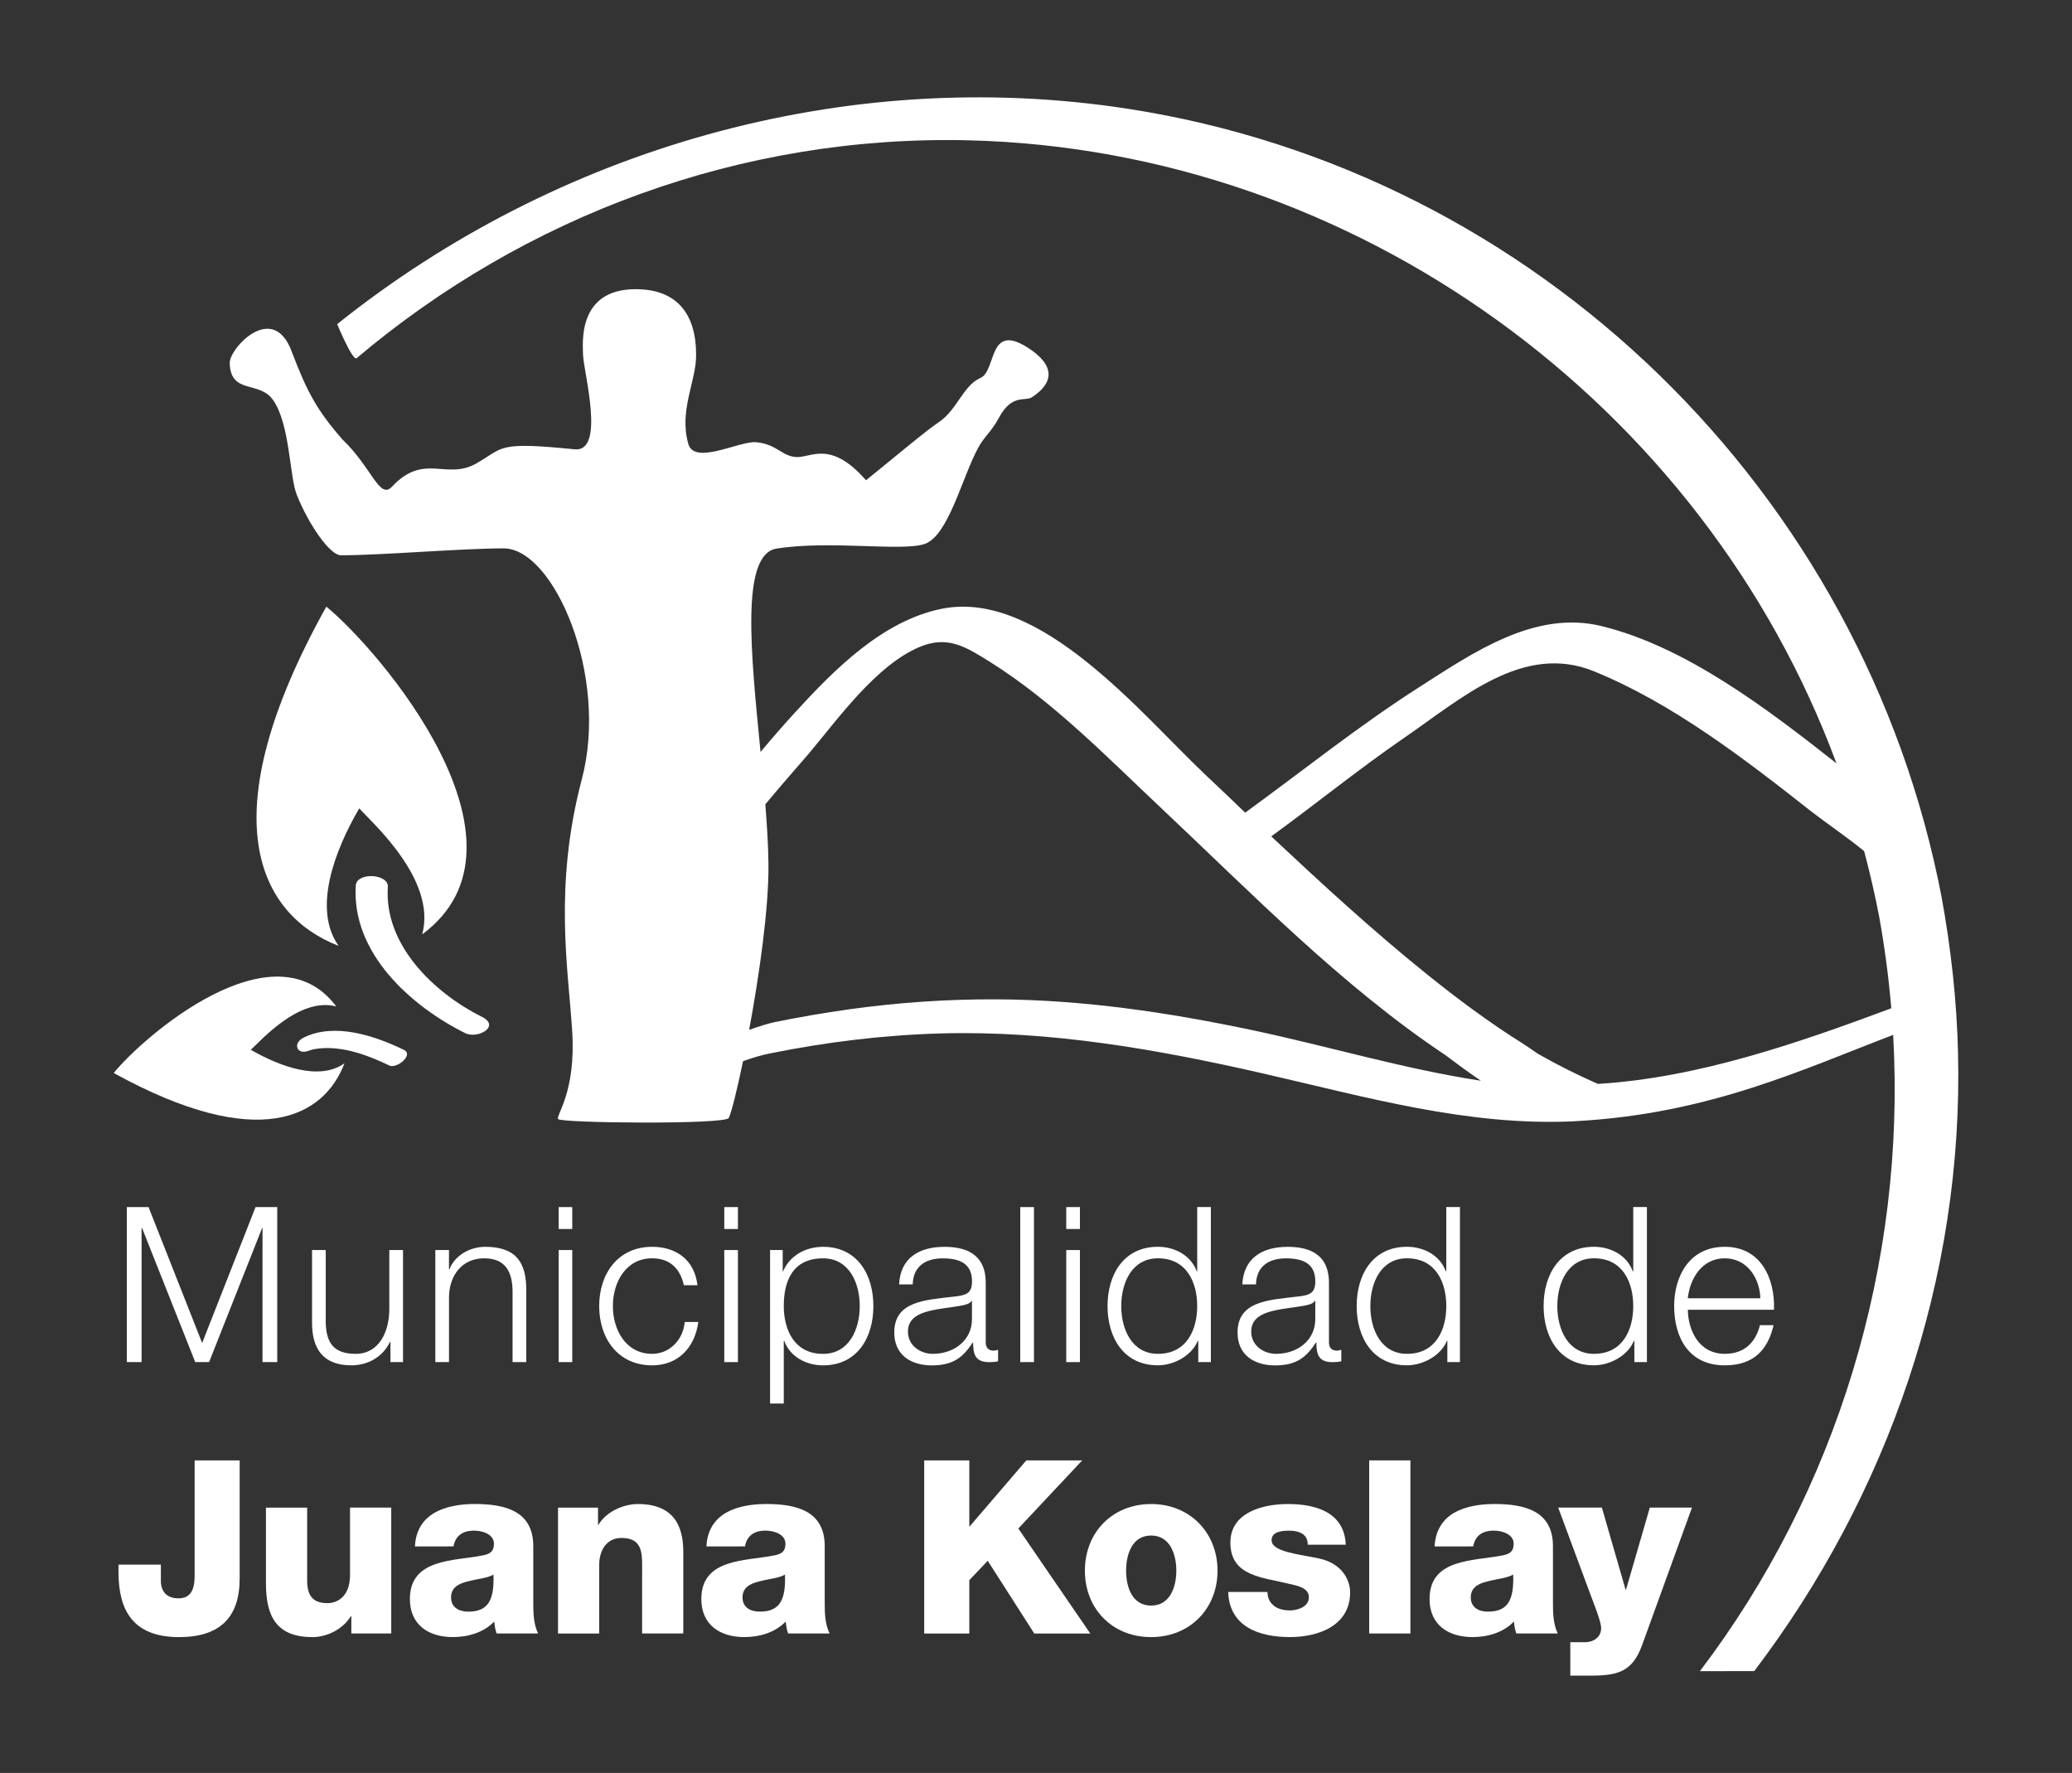
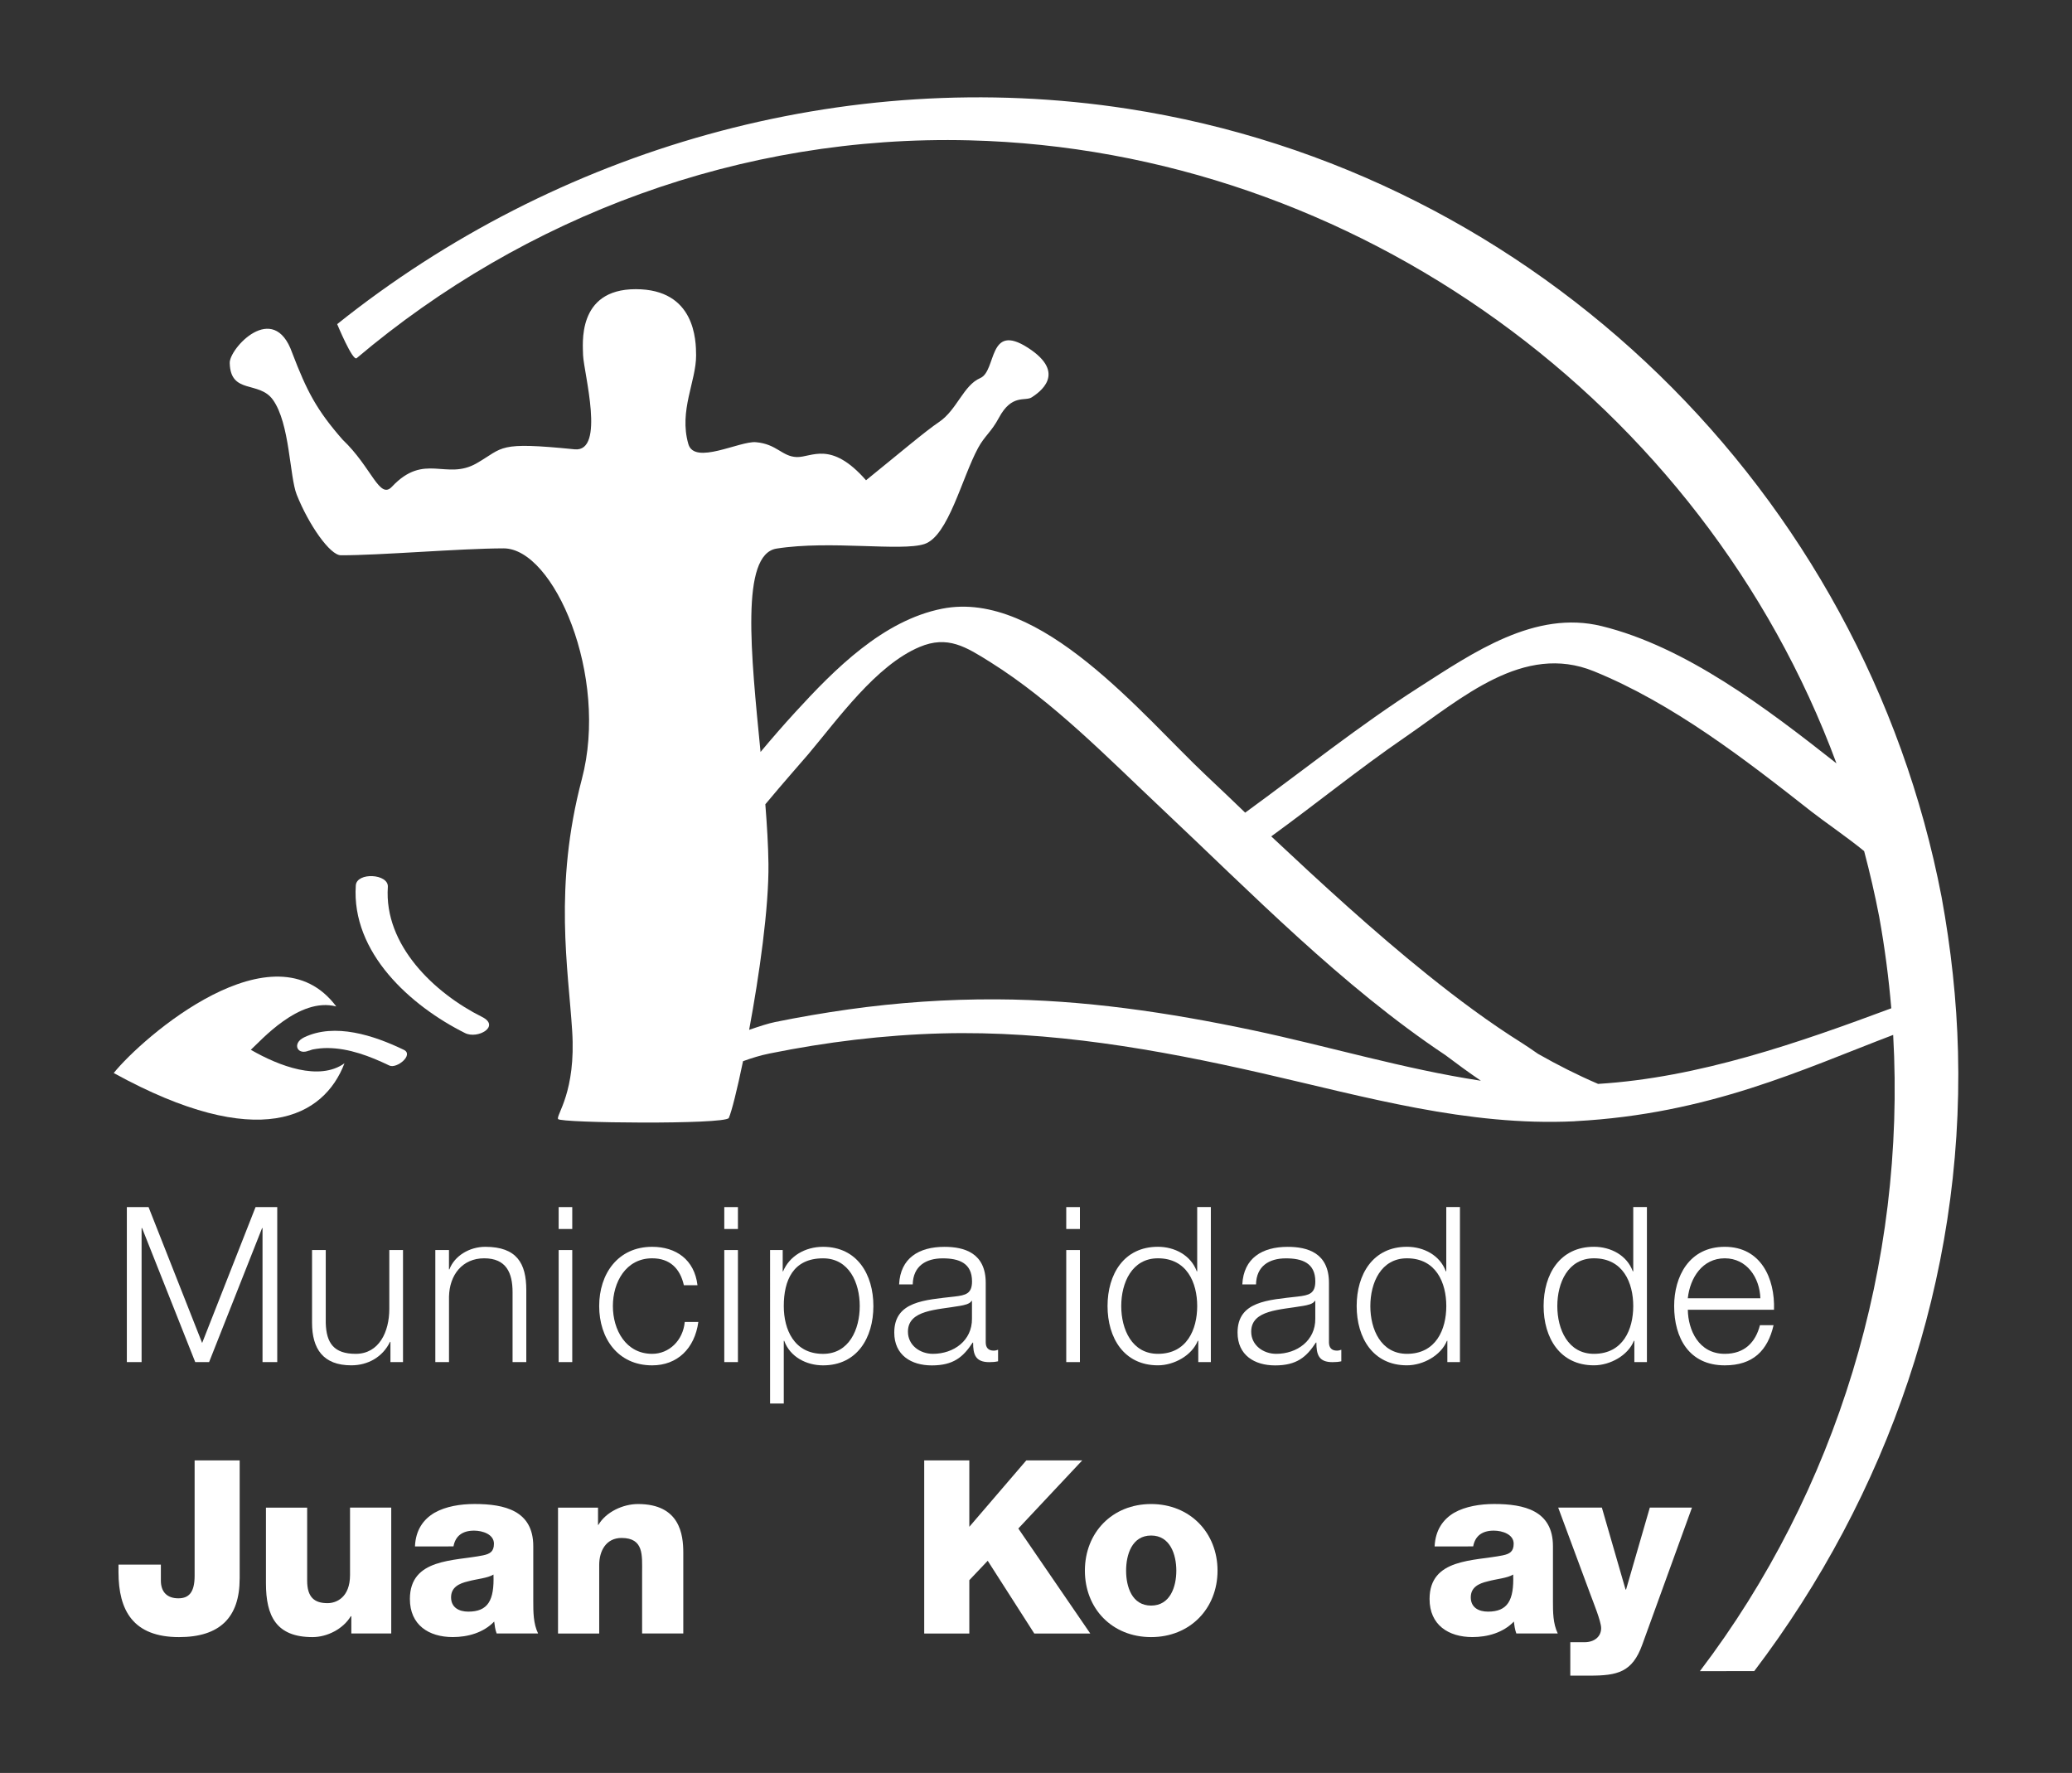
<svg xmlns="http://www.w3.org/2000/svg" version="1.1" id="Capa_1" x="0px" y="0px" width="75.012px" height="64.179px" viewBox="0 0 75.012 64.179" enable-background="new 0 0 75.012 64.179" xml:space="preserve">
  <rect x="0" y="0" width="75.012" height="64.179" fill="#333333" stroke="none" />
  <g>
    <g>
      <path fill="#FFFFFF" d="M4.592,43.695h0.786l1.94,4.919l1.934-4.919h0.785v5.611H9.504v-4.85H9.488l-1.918,4.85H7.068l-1.924-4.85    H5.126v4.85H4.592V43.695z" />
      <path fill="#FFFFFF" d="M14.59,49.306h-0.455v-0.732h-0.016c-0.26,0.543-0.795,0.849-1.4,0.849c-1.021,0-1.422-0.598-1.422-1.54    V45.25h0.496v2.641c0.021,0.73,0.297,1.116,1.084,1.116c0.85,0,1.217-0.802,1.217-1.627v-2.13h0.496V49.306z" />
      <path fill="#FFFFFF" d="M15.76,45.25h0.494v0.7h0.016c0.182-0.487,0.723-0.817,1.297-0.817c1.141,0,1.486,0.597,1.486,1.563v2.61    h-0.497v-2.531c0-0.699-0.228-1.226-1.028-1.226c-0.785,0-1.258,0.597-1.273,1.391v2.366H15.76V45.25z" />
      <path fill="#FFFFFF" d="M20.225,43.695h0.492v0.793h-0.492V43.695z M20.225,45.25h0.492v4.056h-0.492V45.25z" />
      <path fill="#FFFFFF" d="M24.758,46.524c-0.135-0.605-0.506-0.975-1.148-0.975c-0.951,0-1.422,0.865-1.422,1.729    s0.471,1.729,1.422,1.729c0.611,0,1.116-0.479,1.18-1.154h0.492c-0.135,0.973-0.77,1.571-1.672,1.571    c-1.244,0-1.918-0.982-1.918-2.146c0-1.163,0.674-2.145,1.918-2.145c0.863,0,1.531,0.464,1.641,1.391H24.758z" />
      <path fill="#FFFFFF" d="M26.221,43.695h0.494v0.793h-0.494V43.695z M26.221,45.25h0.494v4.056h-0.494V45.25z" />
      <path fill="#FFFFFF" d="M27.879,45.25h0.457v0.771h0.014c0.229-0.551,0.795-0.888,1.447-0.888c1.233,0,1.822,0.998,1.822,2.145    s-0.589,2.146-1.822,2.146c-0.604,0-1.195-0.306-1.406-0.888h-0.016v2.27h-0.496V45.25z M29.797,45.55    c-1.094,0-1.422,0.809-1.422,1.729c0,0.841,0.369,1.729,1.422,1.729c0.943,0,1.328-0.888,1.328-1.729    C31.125,46.437,30.74,45.55,29.797,45.55z" />
      <path fill="#FFFFFF" d="M32.55,46.493c0.046-0.951,0.714-1.359,1.642-1.359c0.715,0,1.494,0.219,1.494,1.304v2.154    c0,0.189,0.094,0.299,0.289,0.299c0.057,0,0.119-0.016,0.158-0.032v0.418c-0.111,0.023-0.189,0.031-0.32,0.031    c-0.505,0-0.584-0.284-0.584-0.708h-0.016c-0.346,0.527-0.698,0.826-1.479,0.826c-0.744,0-1.359-0.37-1.359-1.188    c0-1.139,1.109-1.179,2.178-1.304c0.408-0.047,0.637-0.103,0.637-0.549c0-0.669-0.479-0.834-1.061-0.834    c-0.613,0-1.07,0.282-1.086,0.943H32.55z M35.189,47.09h-0.016c-0.063,0.117-0.281,0.156-0.416,0.18    c-0.842,0.149-1.887,0.142-1.887,0.935c0,0.496,0.44,0.802,0.904,0.802c0.754,0,1.422-0.479,1.414-1.273V47.09z" />
-       <path fill="#FFFFFF" d="M36.936,43.695h0.496v5.611h-0.496V43.695z" />
      <path fill="#FFFFFF" d="M38.601,43.695h0.495v0.793h-0.495V43.695z M38.601,45.25h0.495v4.056h-0.495V45.25z" />
      <path fill="#FFFFFF" d="M43.836,49.306h-0.455v-0.771h-0.018c-0.211,0.527-0.855,0.888-1.443,0.888    c-1.234,0-1.824-0.998-1.824-2.146s0.59-2.145,1.824-2.145c0.605,0,1.193,0.306,1.406,0.888h0.016v-2.326h0.494V49.306z     M41.92,49.007c1.052,0,1.422-0.888,1.422-1.729c0-0.842-0.37-1.729-1.422-1.729c-0.942,0-1.328,0.887-1.328,1.729    C40.592,48.119,40.978,49.007,41.92,49.007z" />
      <path fill="#FFFFFF" d="M44.975,46.493c0.049-0.951,0.717-1.359,1.644-1.359c0.716,0,1.493,0.219,1.493,1.304v2.154    c0,0.189,0.094,0.299,0.289,0.299c0.057,0,0.119-0.016,0.158-0.032v0.418c-0.109,0.023-0.189,0.031-0.322,0.031    c-0.502,0-0.58-0.284-0.58-0.708h-0.018c-0.346,0.527-0.697,0.826-1.477,0.826c-0.746,0-1.359-0.37-1.359-1.188    c0-1.139,1.109-1.179,2.176-1.304c0.408-0.047,0.639-0.103,0.639-0.549c0-0.669-0.48-0.834-1.063-0.834    c-0.613,0-1.07,0.282-1.084,0.943H44.975z M47.617,47.09H47.6c-0.063,0.117-0.281,0.156-0.415,0.18    c-0.843,0.149-1.888,0.142-1.888,0.935c0,0.496,0.441,0.802,0.905,0.802c0.755,0,1.423-0.479,1.415-1.273V47.09z" />
      <path fill="#FFFFFF" d="M52.854,49.306h-0.456v-0.771h-0.015c-0.214,0.527-0.857,0.888-1.448,0.888    c-1.232,0-1.82-0.998-1.82-2.146s0.588-2.145,1.82-2.145c0.605,0,1.195,0.306,1.408,0.888h0.016v-2.326h0.495V49.306z     M50.936,49.007c1.055,0,1.424-0.888,1.424-1.729c0-0.842-0.369-1.729-1.424-1.729c-0.941,0-1.326,0.887-1.326,1.729    C49.609,48.119,49.994,49.007,50.936,49.007z" />
      <path fill="#FFFFFF" d="M59.623,49.306h-0.455v-0.771h-0.016c-0.212,0.527-0.857,0.888-1.446,0.888    c-1.235,0-1.823-0.998-1.823-2.146s0.588-2.145,1.823-2.145c0.604,0,1.194,0.306,1.405,0.888h0.017v-2.326h0.495V49.306z     M57.706,49.007c1.054,0,1.422-0.888,1.422-1.729c0-0.842-0.368-1.729-1.422-1.729c-0.942,0-1.327,0.887-1.327,1.729    C56.379,48.119,56.764,49.007,57.706,49.007z" />
      <path fill="#FFFFFF" d="M61.104,47.412c0.01,0.724,0.387,1.595,1.338,1.595c0.722,0,1.115-0.424,1.273-1.037h0.493    c-0.212,0.919-0.745,1.454-1.767,1.454c-1.29,0-1.832-0.991-1.832-2.146c0-1.069,0.542-2.145,1.832-2.145    c1.305,0,1.822,1.139,1.783,2.279H61.104z M63.73,46.995c-0.025-0.746-0.488-1.446-1.289-1.446c-0.809,0-1.258,0.707-1.338,1.446    H63.73z" />
      <path fill="#FFFFFF" d="M8.676,57.146c0,1.405-0.719,2.115-2.193,2.115c-1.658,0-2.193-0.957-2.193-2.352v-0.272h1.534v0.579    c0,0.413,0.229,0.641,0.633,0.641c0.377,0,0.589-0.21,0.589-0.815v-4.178h1.631V57.146z" />
      <path fill="#FFFFFF" d="M14.166,59.13h-1.447v-0.624h-0.02c-0.279,0.465-0.858,0.755-1.385,0.755    c-1.309,0-1.686-0.755-1.686-1.948v-2.739h1.492v2.642c0,0.606,0.264,0.816,0.738,0.816c0.324,0,0.814-0.211,0.814-1.018v-2.441    h1.492V59.13z" />
      <path fill="#FFFFFF" d="M15.023,55.979c0.025-0.597,0.305-0.983,0.711-1.221c0.404-0.228,0.928-0.315,1.447-0.315    c1.08,0,2.125,0.236,2.125,1.527v1.992c0,0.385,0,0.807,0.174,1.167h-1.5c-0.055-0.141-0.07-0.282-0.089-0.431    c-0.386,0.404-0.956,0.562-1.499,0.562c-0.871,0-1.553-0.439-1.553-1.378c0-1.483,1.613-1.368,2.648-1.58    c0.254-0.052,0.395-0.14,0.395-0.422c0-0.341-0.412-0.473-0.72-0.473c-0.412,0-0.675,0.185-0.745,0.571H15.023z M16.953,58.339    c0.711,0,0.947-0.403,0.912-1.343c-0.209,0.132-0.596,0.158-0.922,0.247c-0.332,0.078-0.613,0.219-0.613,0.579    C16.33,58.191,16.619,58.339,16.953,58.339z" />
      <path fill="#FFFFFF" d="M20.201,54.574h1.449v0.624h0.014c0.273-0.466,0.887-0.754,1.434-0.754c1.516,0,1.639,1.105,1.639,1.763    v2.923h-1.491v-2.203c0-0.623,0.069-1.255-0.745-1.255c-0.563,0-0.808,0.475-0.808,0.975v2.484h-1.491V54.574z" />
-       <path fill="#FFFFFF" d="M25.576,55.979c0.025-0.597,0.305-0.983,0.709-1.221c0.404-0.228,0.93-0.315,1.449-0.315    c1.078,0,2.123,0.236,2.123,1.527v1.992c0,0.385,0,0.807,0.176,1.167h-1.502c-0.053-0.141-0.068-0.282-0.088-0.431    c-0.385,0.404-0.955,0.562-1.5,0.562c-0.869,0-1.553-0.439-1.553-1.378c0-1.483,1.615-1.368,2.65-1.58    c0.254-0.052,0.395-0.14,0.395-0.422c0-0.341-0.412-0.473-0.721-0.473c-0.412,0-0.676,0.185-0.744,0.571H25.576z M27.506,58.339    c0.711,0,0.947-0.403,0.912-1.343c-0.209,0.132-0.596,0.158-0.922,0.247c-0.332,0.078-0.615,0.219-0.615,0.579    C26.881,58.191,27.172,58.339,27.506,58.339z" />
      <path fill="#FFFFFF" d="M33.459,52.864h1.633v2.404l2.063-2.404h2.025l-2.314,2.466l2.605,3.801h-2.027l-1.686-2.633l-0.666,0.702    v1.931h-1.633V52.864z" />
      <path fill="#FFFFFF" d="M41.674,54.444c1.41,0,2.404,1.043,2.404,2.412c0,1.369-0.994,2.405-2.404,2.405    c-1.416,0-2.398-1.036-2.398-2.405C39.275,55.487,40.258,54.444,41.674,54.444z M41.674,58.12c0.691,0,0.912-0.684,0.912-1.264    c0-0.579-0.221-1.272-0.912-1.272c-0.695,0-0.906,0.693-0.906,1.272C40.768,57.436,40.979,58.12,41.674,58.12z" />
-       <path fill="#FFFFFF" d="M45.886,57.629c0,0.227,0.098,0.394,0.247,0.509c0.139,0.104,0.342,0.157,0.553,0.157    c0.289,0,0.699-0.123,0.699-0.482c0-0.351-0.463-0.421-0.727-0.483c-0.939-0.237-2.115-0.263-2.115-1.492    c0-1.098,1.187-1.394,2.08-1.394c1.002,0,2.045,0.289,2.098,1.473h-1.378c0-0.193-0.069-0.316-0.192-0.395    c-0.124-0.079-0.289-0.114-0.474-0.114c-0.247,0-0.642,0.026-0.642,0.343c0,0.429,1.002,0.509,1.687,0.657    c0.92,0.184,1.157,0.852,1.157,1.229c0,1.219-1.157,1.623-2.186,1.623c-1.08,0-2.186-0.36-2.229-1.632H45.886z" />
-       <path fill="#FFFFFF" d="M49.568,52.864h1.492v6.266h-1.492V52.864z" />
      <path fill="#FFFFFF" d="M51.937,55.979c0.028-0.597,0.308-0.983,0.71-1.221c0.406-0.228,0.932-0.315,1.449-0.315    c1.08,0,2.125,0.236,2.125,1.527v1.992c0,0.385,0,0.807,0.174,1.167h-1.5c-0.053-0.141-0.07-0.282-0.088-0.431    c-0.387,0.404-0.957,0.562-1.5,0.562c-0.869,0-1.553-0.439-1.553-1.378c0-1.483,1.613-1.368,2.65-1.58    c0.254-0.052,0.395-0.14,0.395-0.422c0-0.341-0.412-0.473-0.721-0.473c-0.412,0-0.674,0.185-0.745,0.571H51.937z M53.868,58.339    c0.71,0,0.948-0.403,0.913-1.343c-0.212,0.132-0.598,0.158-0.922,0.247c-0.334,0.078-0.613,0.219-0.613,0.579    C53.246,58.191,53.533,58.339,53.868,58.339z" />
      <path fill="#FFFFFF" d="M59.455,59.533c-0.36,1-0.894,1.123-1.904,1.123h-0.702v-1.21h0.517c0.344,0,0.6-0.194,0.6-0.51    c0-0.246-0.29-0.948-0.379-1.194l-1.176-3.169h1.581l0.858,2.967h0.018l0.86-2.967h1.526L59.455,59.533z" />
    </g>
    <g>
      <g>
        <path fill="#FFFFFF" d="M11.213,38.017c-0.145,0.071,0.059-0.02,0.109-0.028c0.182-0.033,0.361-0.054,0.55-0.051     c0.767,0.009,1.513,0.291,2.224,0.633c0.264,0.127,0.898-0.388,0.523-0.569c-1.084-0.523-2.5-0.987-3.613-0.449     C10.557,37.77,10.766,38.233,11.213,38.017L11.213,38.017z" />
      </g>
    </g>
    <g>
      <g>
        <path fill="#FFFFFF" d="M12.881,32.051c-0.164,2.439,1.988,4.363,3.955,5.345c0.459,0.229,1.295-0.247,0.613-0.586     c-1.717-0.857-3.552-2.593-3.408-4.704C14.072,31.625,12.914,31.563,12.881,32.051L12.881,32.051z" />
      </g>
    </g>
-     <path fill-rule="evenodd" clip-rule="evenodd" fill="#FFFFFF" d="M11.814,21.96c1.904,1.552,7.926,8.574,3.471,11.862   c0.537-1.98-1.832-4.056-2.279-4.561c-0.88,1.507-1.701,3.633-0.748,4.978C9.41,33.134,7.516,29.664,11.814,21.96z" />
    <path fill-rule="evenodd" clip-rule="evenodd" fill="#FFFFFF" d="M4.117,38.842c1.049-1.303,5.801-5.428,8.057-2.409   c-1.349-0.356-2.75,1.262-3.094,1.568c1.029,0.593,2.479,1.142,3.391,0.489C11.73,40.432,9.377,41.736,4.117,38.842z" />
    <path fill="#FFFFFF" d="M70.885,38.076c-0.047-1.88-0.255-3.748-0.593-5.597C67.475,17.809,55.647,6.226,40.834,3.938   c-10.273-1.587-20.705,1.458-28.627,7.795c0,0,0.561,1.355,0.705,1.232c6.072-5.131,13.904-8.092,22.184-7.885   c13.945,0.348,26.563,9.511,31.389,22.553c-2.531-1.996-5.461-4.223-8.499-4.968c-2.413-0.593-4.647,0.955-6.608,2.21   c-2.186,1.398-4.205,3.019-6.299,4.542c-0.471-0.453-0.939-0.902-1.409-1.342c-2.298-2.158-5.991-6.746-9.56-6.041   c-2.141,0.423-3.893,2.189-5.321,3.749c-0.429,0.468-0.847,0.95-1.255,1.437c-0.348-3.555-0.734-7.155,0.582-7.362   c1.936-0.306,4.518,0.11,5.352-0.165c0.865-0.287,1.352-2.39,1.943-3.48c0.234-0.432,0.477-0.575,0.751-1.087   c0.47-0.881,0.952-0.586,1.192-0.744c0.238-0.158,1.314-0.858-0.141-1.794s-1.125,0.841-1.727,1.099   c-0.604,0.258-0.844,1.154-1.488,1.588c-0.504,0.34-1.35,1.062-2.645,2.11c-1.273-1.454-1.971-0.824-2.506-0.84   c-0.537-0.016-0.721-0.473-1.482-0.538c-0.588-0.05-2.225,0.841-2.445,0.065c-0.348-1.21,0.285-2.266,0.281-3.211   c-0.002-0.536-0.031-2.393-2.186-2.393c-2.158,0-1.906,2.032-1.906,2.393c0.031,0.65,0.811,3.508-0.301,3.404   c-2.828-0.284-2.549-0.071-3.552,0.505c-1.103,0.634-1.888-0.402-3.062,0.844c-0.456,0.494-0.729-0.691-1.791-1.7   c-0.941-1.075-1.291-1.748-1.824-3.14c-0.676-1.925-2.291-0.143-2.262,0.371c0.031,1.14,1.059,0.63,1.56,1.322   c0.622,0.861,0.603,2.784,0.866,3.441c0.438,1.097,1.205,2.19,1.596,2.192c1.399,0.005,4.314-0.247,5.891-0.25   c1.822-0.005,3.824,4.617,2.834,8.356c-1.027,3.892-0.488,6.889-0.35,9.106c0.145,2.218-0.588,3.049-0.51,3.196   c0.082,0.147,6.021,0.205,6.18-0.037c0.102-0.228,0.299-1.01,0.516-2.057c0.303-0.11,0.617-0.21,0.961-0.279   c2.053-0.416,4.135-0.67,6.23-0.727c3.918-0.104,7.777,0.569,11.596,1.441c3.74,0.854,7.445,1.924,11.309,1.74   c0.007,0,0.037-0.004,0.037-0.004c4.842-0.259,8.227-1.877,11.505-3.123c0.468,8.299-2.048,16.52-6.997,23.031l1.967-0.001   C68.328,54.147,71.094,46.27,70.885,38.076z M45.359,37.295c-3.061-0.647-6.145-1.106-9.273-1.12   c-1.795-0.009-3.588,0.115-5.365,0.364c-0.893,0.126-1.781,0.278-2.664,0.458c-0.242,0.049-0.57,0.156-0.936,0.282   c0.368-1.98,0.717-4.423,0.699-6.01c-0.008-0.66-0.053-1.392-0.113-2.155c0.713-0.855,1.305-1.518,1.555-1.813   c1.082-1.283,2.453-3.218,4.029-3.882c1.018-0.429,1.68-0.004,2.57,0.554c2.271,1.425,4.236,3.453,6.188,5.289   c3.244,3.052,6.527,6.432,10.279,8.932c0.399,0.301,0.834,0.621,1.285,0.927C50.836,38.7,48.094,37.874,45.359,37.295z    M57.85,39.236c-0.004-0.002-0.006-0.004-0.01-0.007c-0.739-0.317-1.457-0.682-2.158-1.08c-0.232-0.16-0.434-0.299-0.572-0.386   c-1.197-0.75-2.332-1.597-3.436-2.483c-1.959-1.575-3.814-3.282-5.652-5.004c1.617-1.174,3.176-2.443,4.826-3.576   c2.071-1.423,4.303-3.441,6.858-2.4c2.848,1.16,5.452,3.173,7.872,5.077c0.418,0.329,1.313,0.943,1.909,1.432   c0.208,0.786,0.392,1.579,0.545,2.377c0.2,1.103,0.344,2.208,0.438,3.313C65.139,37.738,61.507,39.013,57.85,39.236z" />
  </g>
</svg>